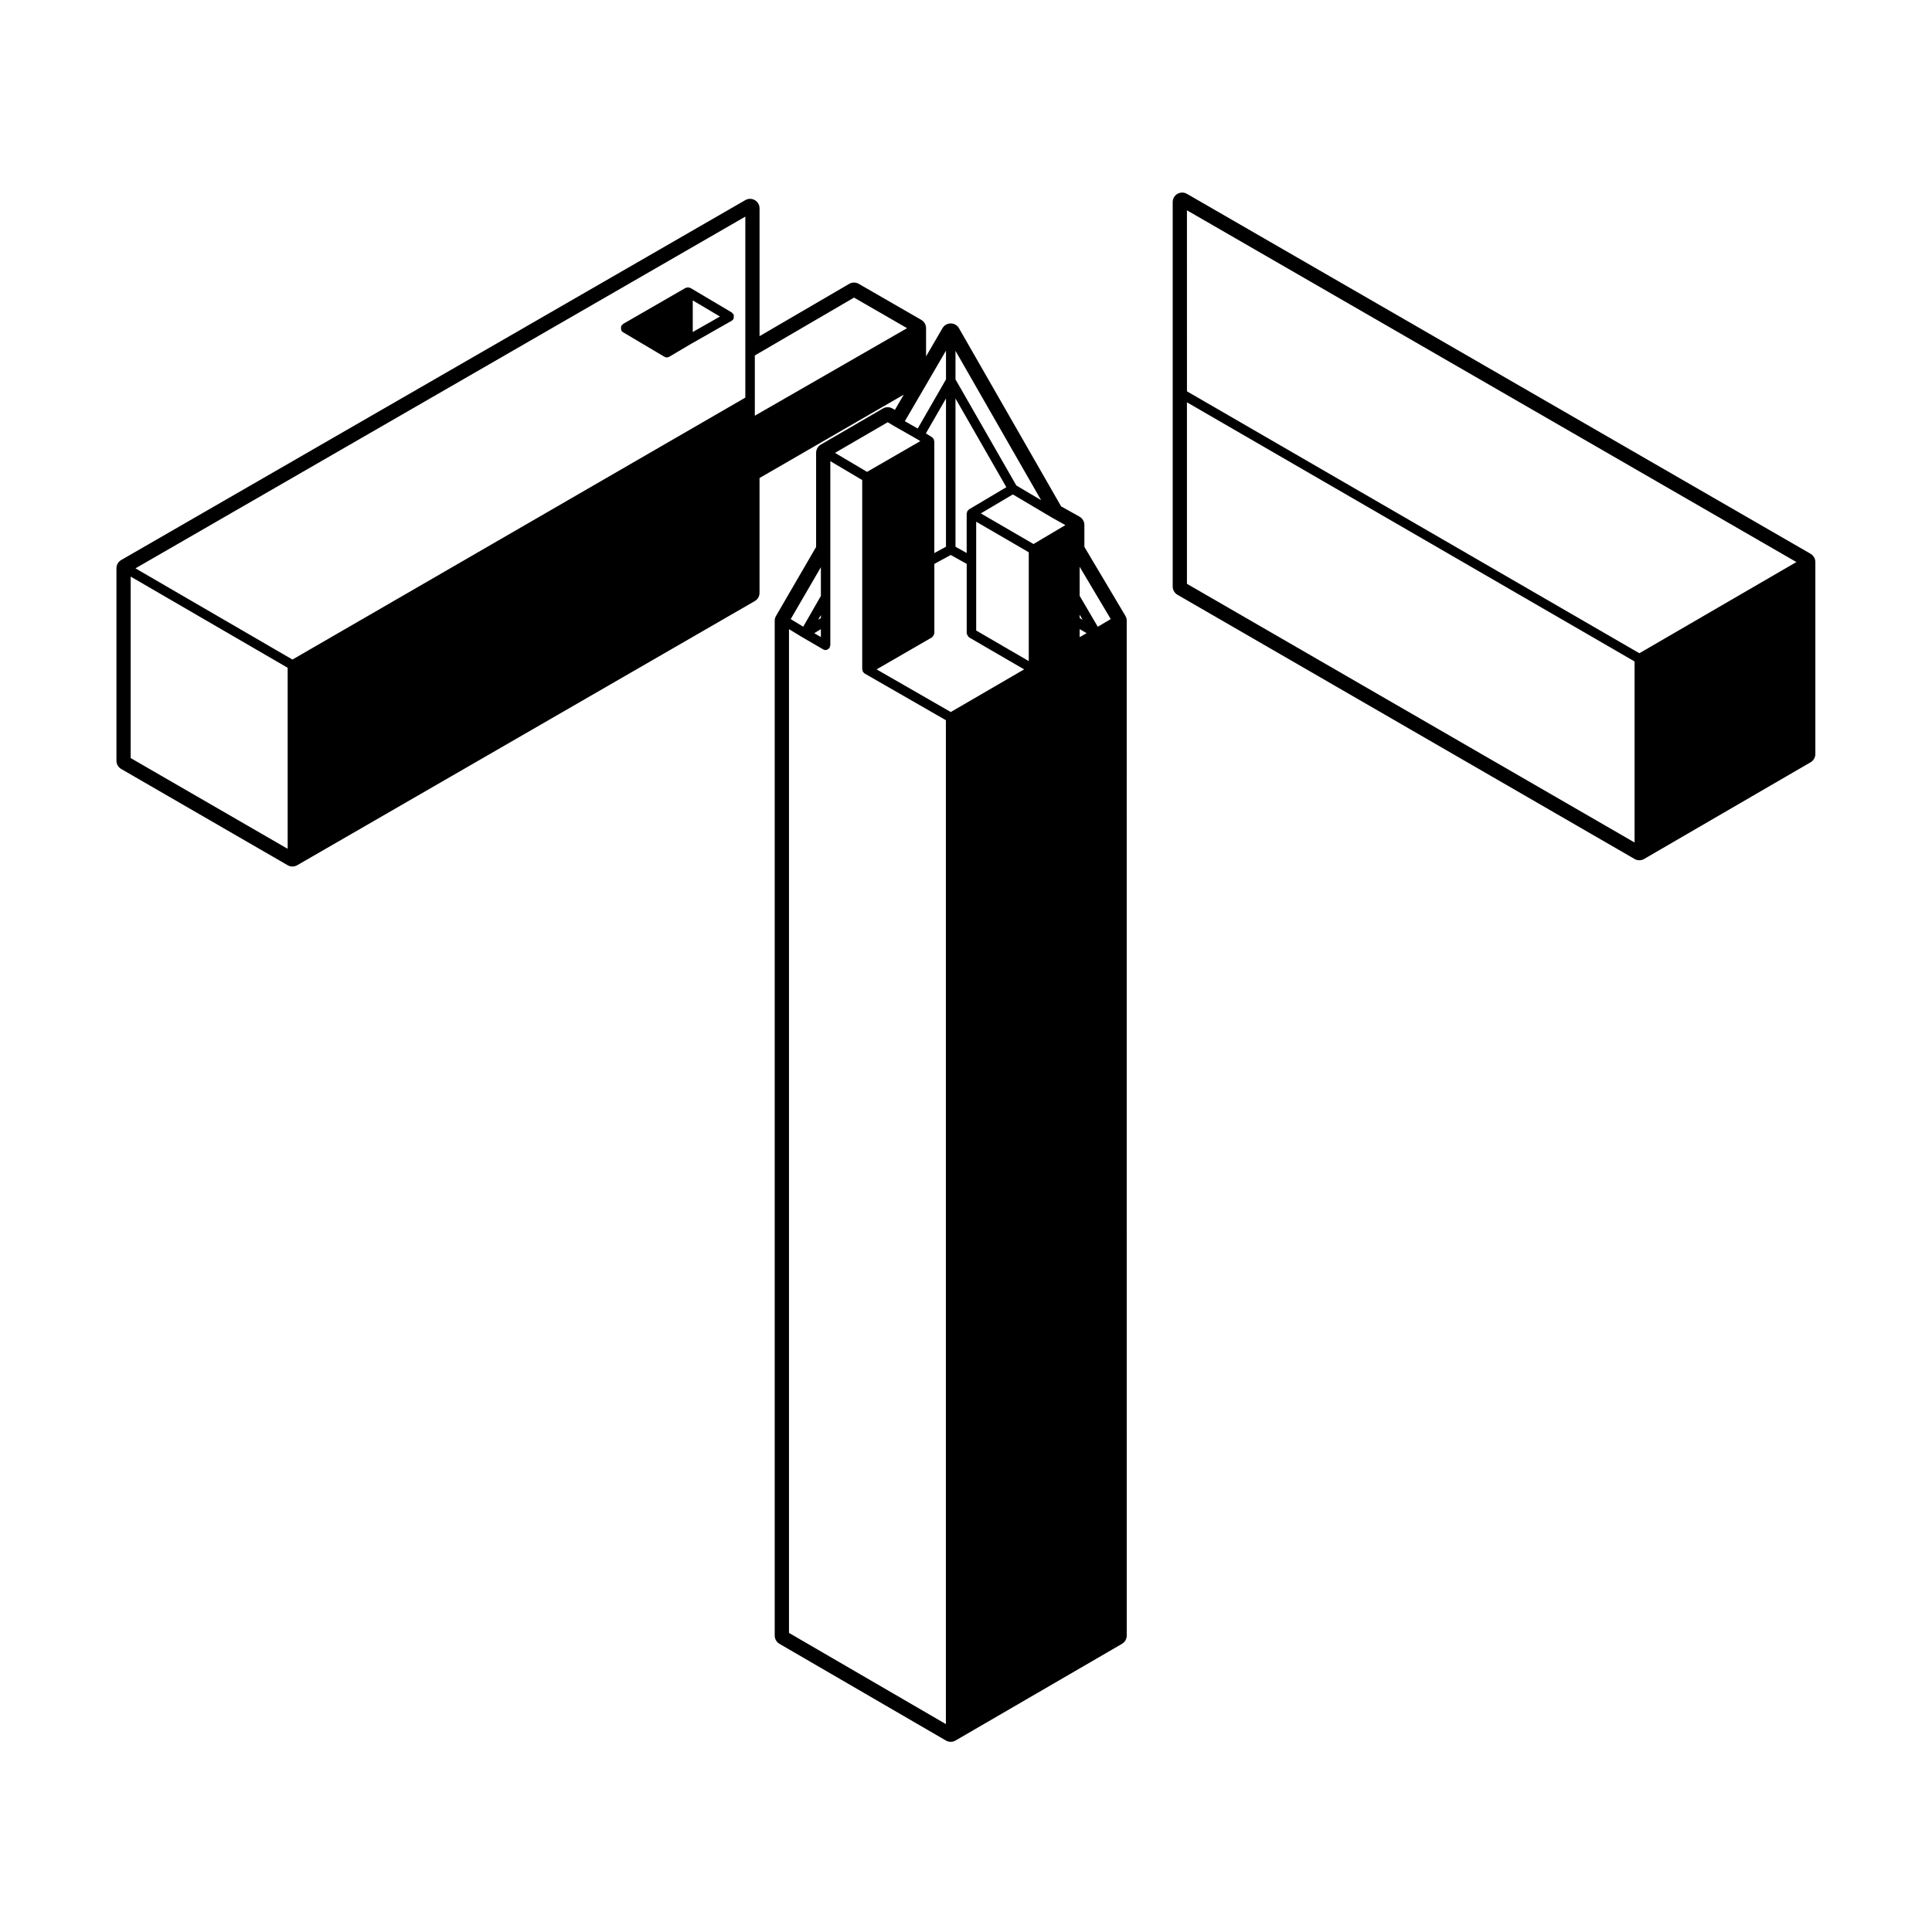
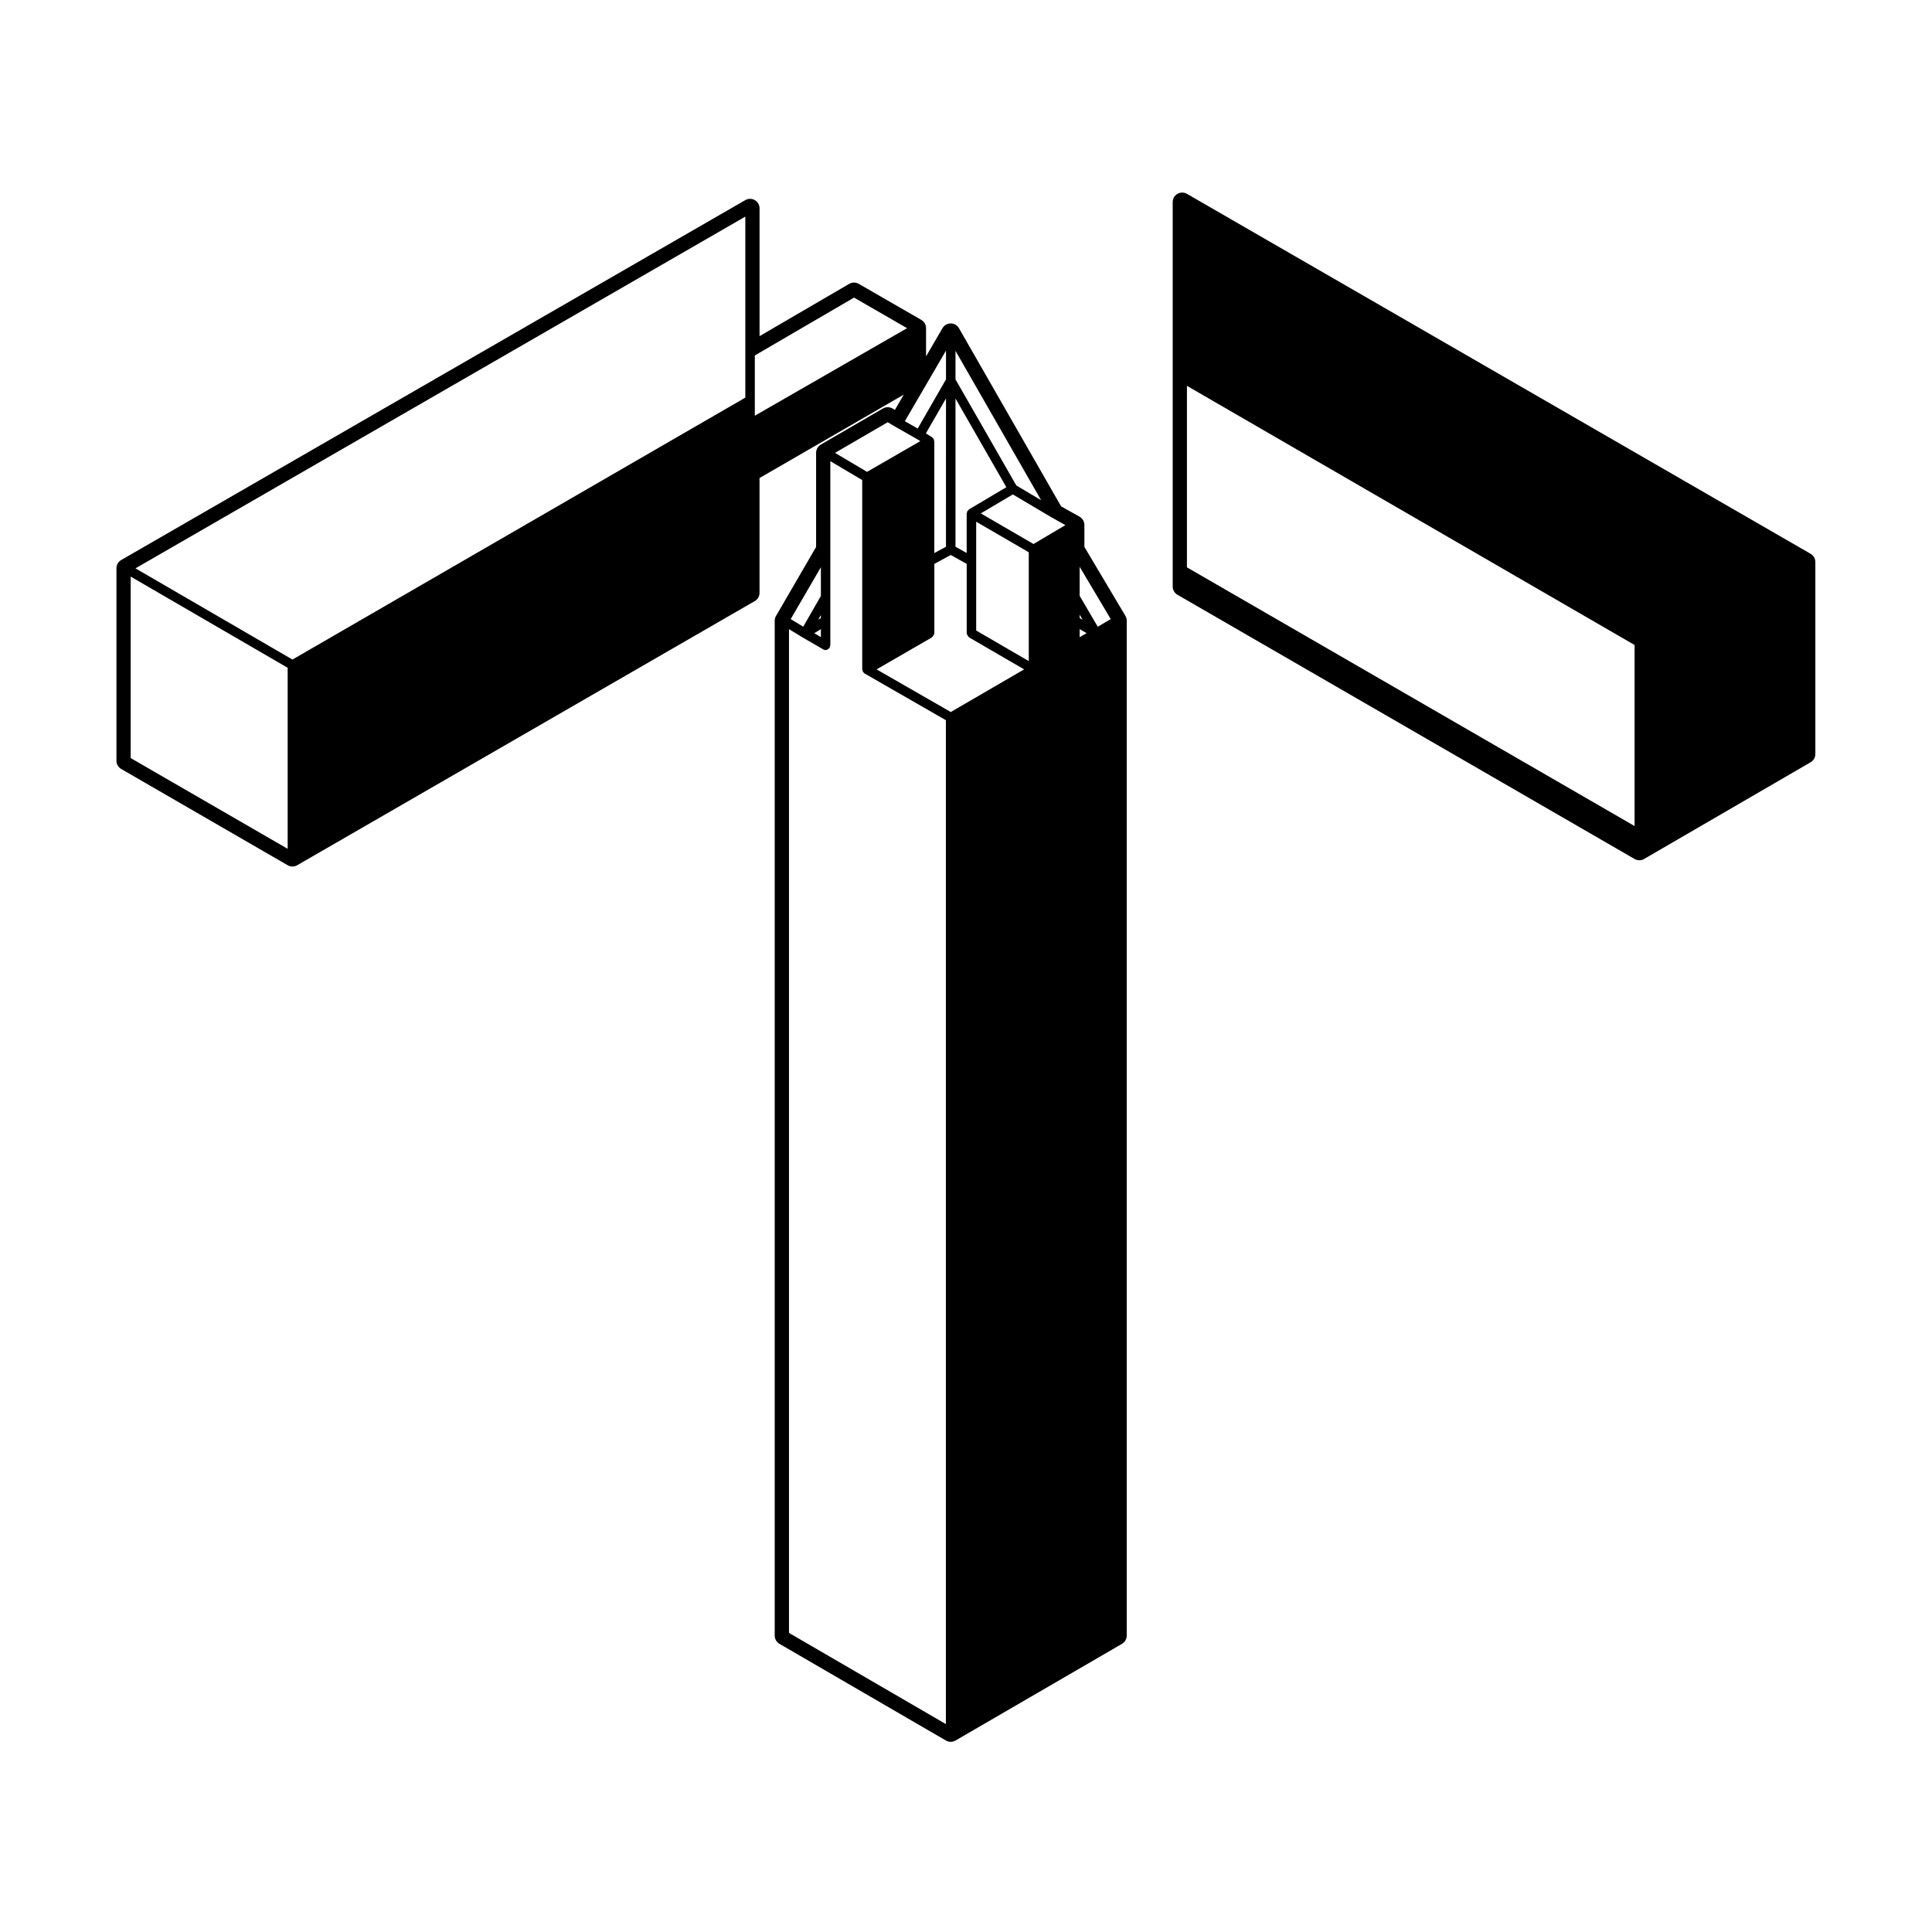
<svg xmlns="http://www.w3.org/2000/svg" fill="#000000" width="800px" height="800px" version="1.1" viewBox="144 144 512 512">
  <g>
-     <path d="m308.58 230.96c0 0.168-0.004 0.309 0.059 0.457 0.023 0.055-0.004 0.121 0.023 0.176 0.105 0.188 0.258 0.316 0.43 0.422 0.012 0.004 0.012 0.02 0.02 0.023l0.016 0.012s0.004 0 0.004 0.004l10.941 6.492h0.012c0.191 0.109 0.406 0.176 0.629 0.176 0.215 0 0.434-0.059 0.625-0.172 0.004 0 0.012 0 0.016-0.004l5.613-3.32 10.949-6.231c0.004 0 0.004-0.012 0.012-0.016 0.176-0.105 0.336-0.246 0.449-0.438 0.031-0.055 0-0.117 0.023-0.172 0.066-0.156 0.066-0.297 0.066-0.465s0.004-0.301-0.055-0.457c-0.02-0.055 0.012-0.117-0.02-0.172-0.059-0.105-0.18-0.121-0.258-0.203-0.082-0.082-0.098-0.203-0.195-0.258l-10.969-6.508c-0.055-0.031-0.117 0-0.172-0.023-0.109-0.047-0.203-0.074-0.316-0.09-0.059-0.004-0.098-0.066-0.156-0.066-0.059 0-0.098 0.055-0.152 0.059-0.117 0.016-0.203 0.039-0.309 0.086-0.055 0.02-0.117-0.012-0.172 0.02l-16.582 9.562c-0.102 0.059-0.117 0.176-0.195 0.258-0.082 0.074-0.195 0.098-0.258 0.191-0.031 0.055 0 0.117-0.023 0.176-0.055 0.172-0.055 0.312-0.055 0.48zm19.008-7.352 7.203 4.277-7.203 4.102z" />
-     <path d="m458.55 195.37c-0.387-0.223-0.828-0.336-1.258-0.336-0.434 0-0.871 0.113-1.258 0.336-0.777 0.449-1.258 1.281-1.258 2.18v101.89c0 0.902 0.484 1.734 1.258 2.18l121.15 70.023c0.387 0.223 0.828 0.336 1.258 0.336 0.438 0 0.875-0.109 1.266-0.344l44.129-25.633c0.777-0.449 1.25-1.281 1.25-2.176v-50.883c0-0.902-0.48-1.734-1.258-2.18zm0 4.363 161.51 93.215-41.613 24.168-119.89-69.41zm0 98.984v-48.102l118.63 68.68v47.977z" />
+     <path d="m458.55 195.37c-0.387-0.223-0.828-0.336-1.258-0.336-0.434 0-0.871 0.113-1.258 0.336-0.777 0.449-1.258 1.281-1.258 2.18v101.89c0 0.902 0.484 1.734 1.258 2.18l121.15 70.023c0.387 0.223 0.828 0.336 1.258 0.336 0.438 0 0.875-0.109 1.266-0.344l44.129-25.633c0.777-0.449 1.25-1.281 1.25-2.176v-50.883c0-0.902-0.48-1.734-1.258-2.18zzm0 98.984v-48.102l118.63 68.68v47.977z" />
    <path d="m220.24 373.3c0.395 0.223 0.828 0.336 1.258 0.336 0.434 0 0.871-0.109 1.258-0.336l121.27-70.008c0.781-0.449 1.258-1.281 1.258-2.18v-30.43l38.219-22.094-2.348 4.043-0.629-0.367c-0.395-0.23-0.836-0.348-1.281-0.348-0.438 0-0.875 0.109-1.266 0.344l-16.449 9.562c-0.777 0.449-1.254 1.281-1.254 2.176v24.953l-10.625 18.285c-0.223 0.387-0.344 0.82-0.344 1.266v268.95c0 0.898 0.48 1.727 1.254 2.18l44.125 25.633c0.395 0.227 0.828 0.336 1.266 0.336s0.871-0.109 1.266-0.336l44.125-25.633c0.777-0.453 1.254-1.285 1.254-2.18l-0.004-268.96c0-0.453-0.121-0.898-0.352-1.285l-10.867-18.277v-5.809c0-0.91-0.5-1.754-1.293-2.203l-4.871-2.719-27.074-47.219c-0.441-0.781-1.273-1.266-2.176-1.266h-0.012c-0.898 0-1.723 0.473-2.176 1.25l-4.356 7.484v-7.488c0-0.902-0.48-1.734-1.258-2.18l-16.582-9.562c-0.395-0.223-0.828-0.336-1.258-0.336-0.438 0-0.875 0.117-1.27 0.344l-23.758 13.859v-33.871c0-0.902-0.48-1.734-1.258-2.18-0.387-0.223-0.828-0.336-1.258-0.336-0.434 0-0.867 0.109-1.258 0.336l-165.4 95.379c-0.781 0.449-1.258 1.281-1.258 2.18v51.012c0 0.902 0.48 1.734 1.258 2.18zm174.46-136.39v7.629l-7.496 13.027-3.41-1.941zm-3.723 76.004c0.051-0.031 0.055-0.102 0.105-0.133 0.133-0.105 0.203-0.223 0.289-0.371 0.086-0.145 0.156-0.262 0.176-0.43 0.004-0.059 0.066-0.098 0.066-0.156v-18.383l4.344-2.367 4.231 2.363v18.391c0 0.059 0.055 0.098 0.066 0.156 0.02 0.168 0.098 0.289 0.18 0.43 0.086 0.145 0.145 0.266 0.281 0.367 0.047 0.035 0.051 0.105 0.105 0.137l14.586 8.473-19.438 11.301-19.66-11.301zm39.145-0.066v-2.137l1.84 1.09zm0-5.062v-0.891l0.797 1.367zm-13.488 11.41-13.934-8.102v-28.836l13.934 8.102zm-15.84-40.207c-0.051 0.031-0.051 0.098-0.098 0.125-0.09 0.07-0.152 0.133-0.215 0.215-0.035 0.047-0.105 0.051-0.137 0.105-0.031 0.055 0 0.121-0.023 0.18-0.039 0.105-0.07 0.191-0.086 0.301-0.004 0.055-0.059 0.09-0.059 0.152v10.48l-2.961-1.652v-39.293l13.477 23.512zm34.125 31.105-4.797-8.184v-7.699l8.238 13.852zm-17.027-21.922-13.961-8.117 8.484-5.027 10.328 6.121h0.004c0.012 0.004 0.016 0.012 0.02 0.012l3.57 1.996zm-4.555-15.516-16.121-28.117v-7.562l22.688 39.574zm-18.637 16.23-3.094 1.684v-29.633c0-0.055-0.051-0.086-0.059-0.141-0.012-0.109-0.047-0.195-0.086-0.301-0.02-0.059 0.012-0.125-0.023-0.188-0.031-0.051-0.098-0.055-0.133-0.105-0.066-0.086-0.121-0.152-0.207-0.211-0.039-0.035-0.039-0.098-0.09-0.121l-1.641-1.02 5.332-9.266-0.004 39.301zm-7.68-28.523 0.871 0.543-14.117 8.141-8.488-5.031 13.961-8.117 2.172 1.281h0.004 0.004l0.004 0.004zm-27.23 51.438 1.754-1.062v2.086zm1.754-4.004-0.711 0.43 0.711-1.234zm0-5.871-4.676 8.156-3.32-2.012 7.996-13.758zm-8.453 274.81v-266l3.57 2.16h0.012c0.004 0 0.004 0.004 0.004 0.012l5.481 3.188c0.203 0.117 0.418 0.172 0.629 0.172 0.293 0 0.555-0.137 0.781-0.324 0.059-0.051 0.105-0.09 0.152-0.152 0.047-0.055 0.117-0.086 0.156-0.152 0.059-0.105 0.016-0.215 0.047-0.328 0.031-0.105 0.125-0.188 0.125-0.301v-48.801l8.449 5.008v50.168c0 0.059 0.055 0.102 0.066 0.16 0.016 0.109 0.035 0.195 0.082 0.301 0.02 0.055-0.004 0.117 0.02 0.168 0.039 0.066 0.105 0.098 0.156 0.156 0.051 0.059 0.09 0.102 0.152 0.152 0.051 0.047 0.09 0.109 0.145 0.145 0.004 0 0 0.004 0.004 0.012h0.004l21.547 12.383v266.04zm-174.46-231.84v-48.094l41.605 24.168v47.973zm191.7-122.03 14.051 8.105-40.344 23.199v-15.969zm-28.812 14.613v11.895l-120.01 69.414-41.609-24.172 161.62-93.211z" />
  </g>
</svg>